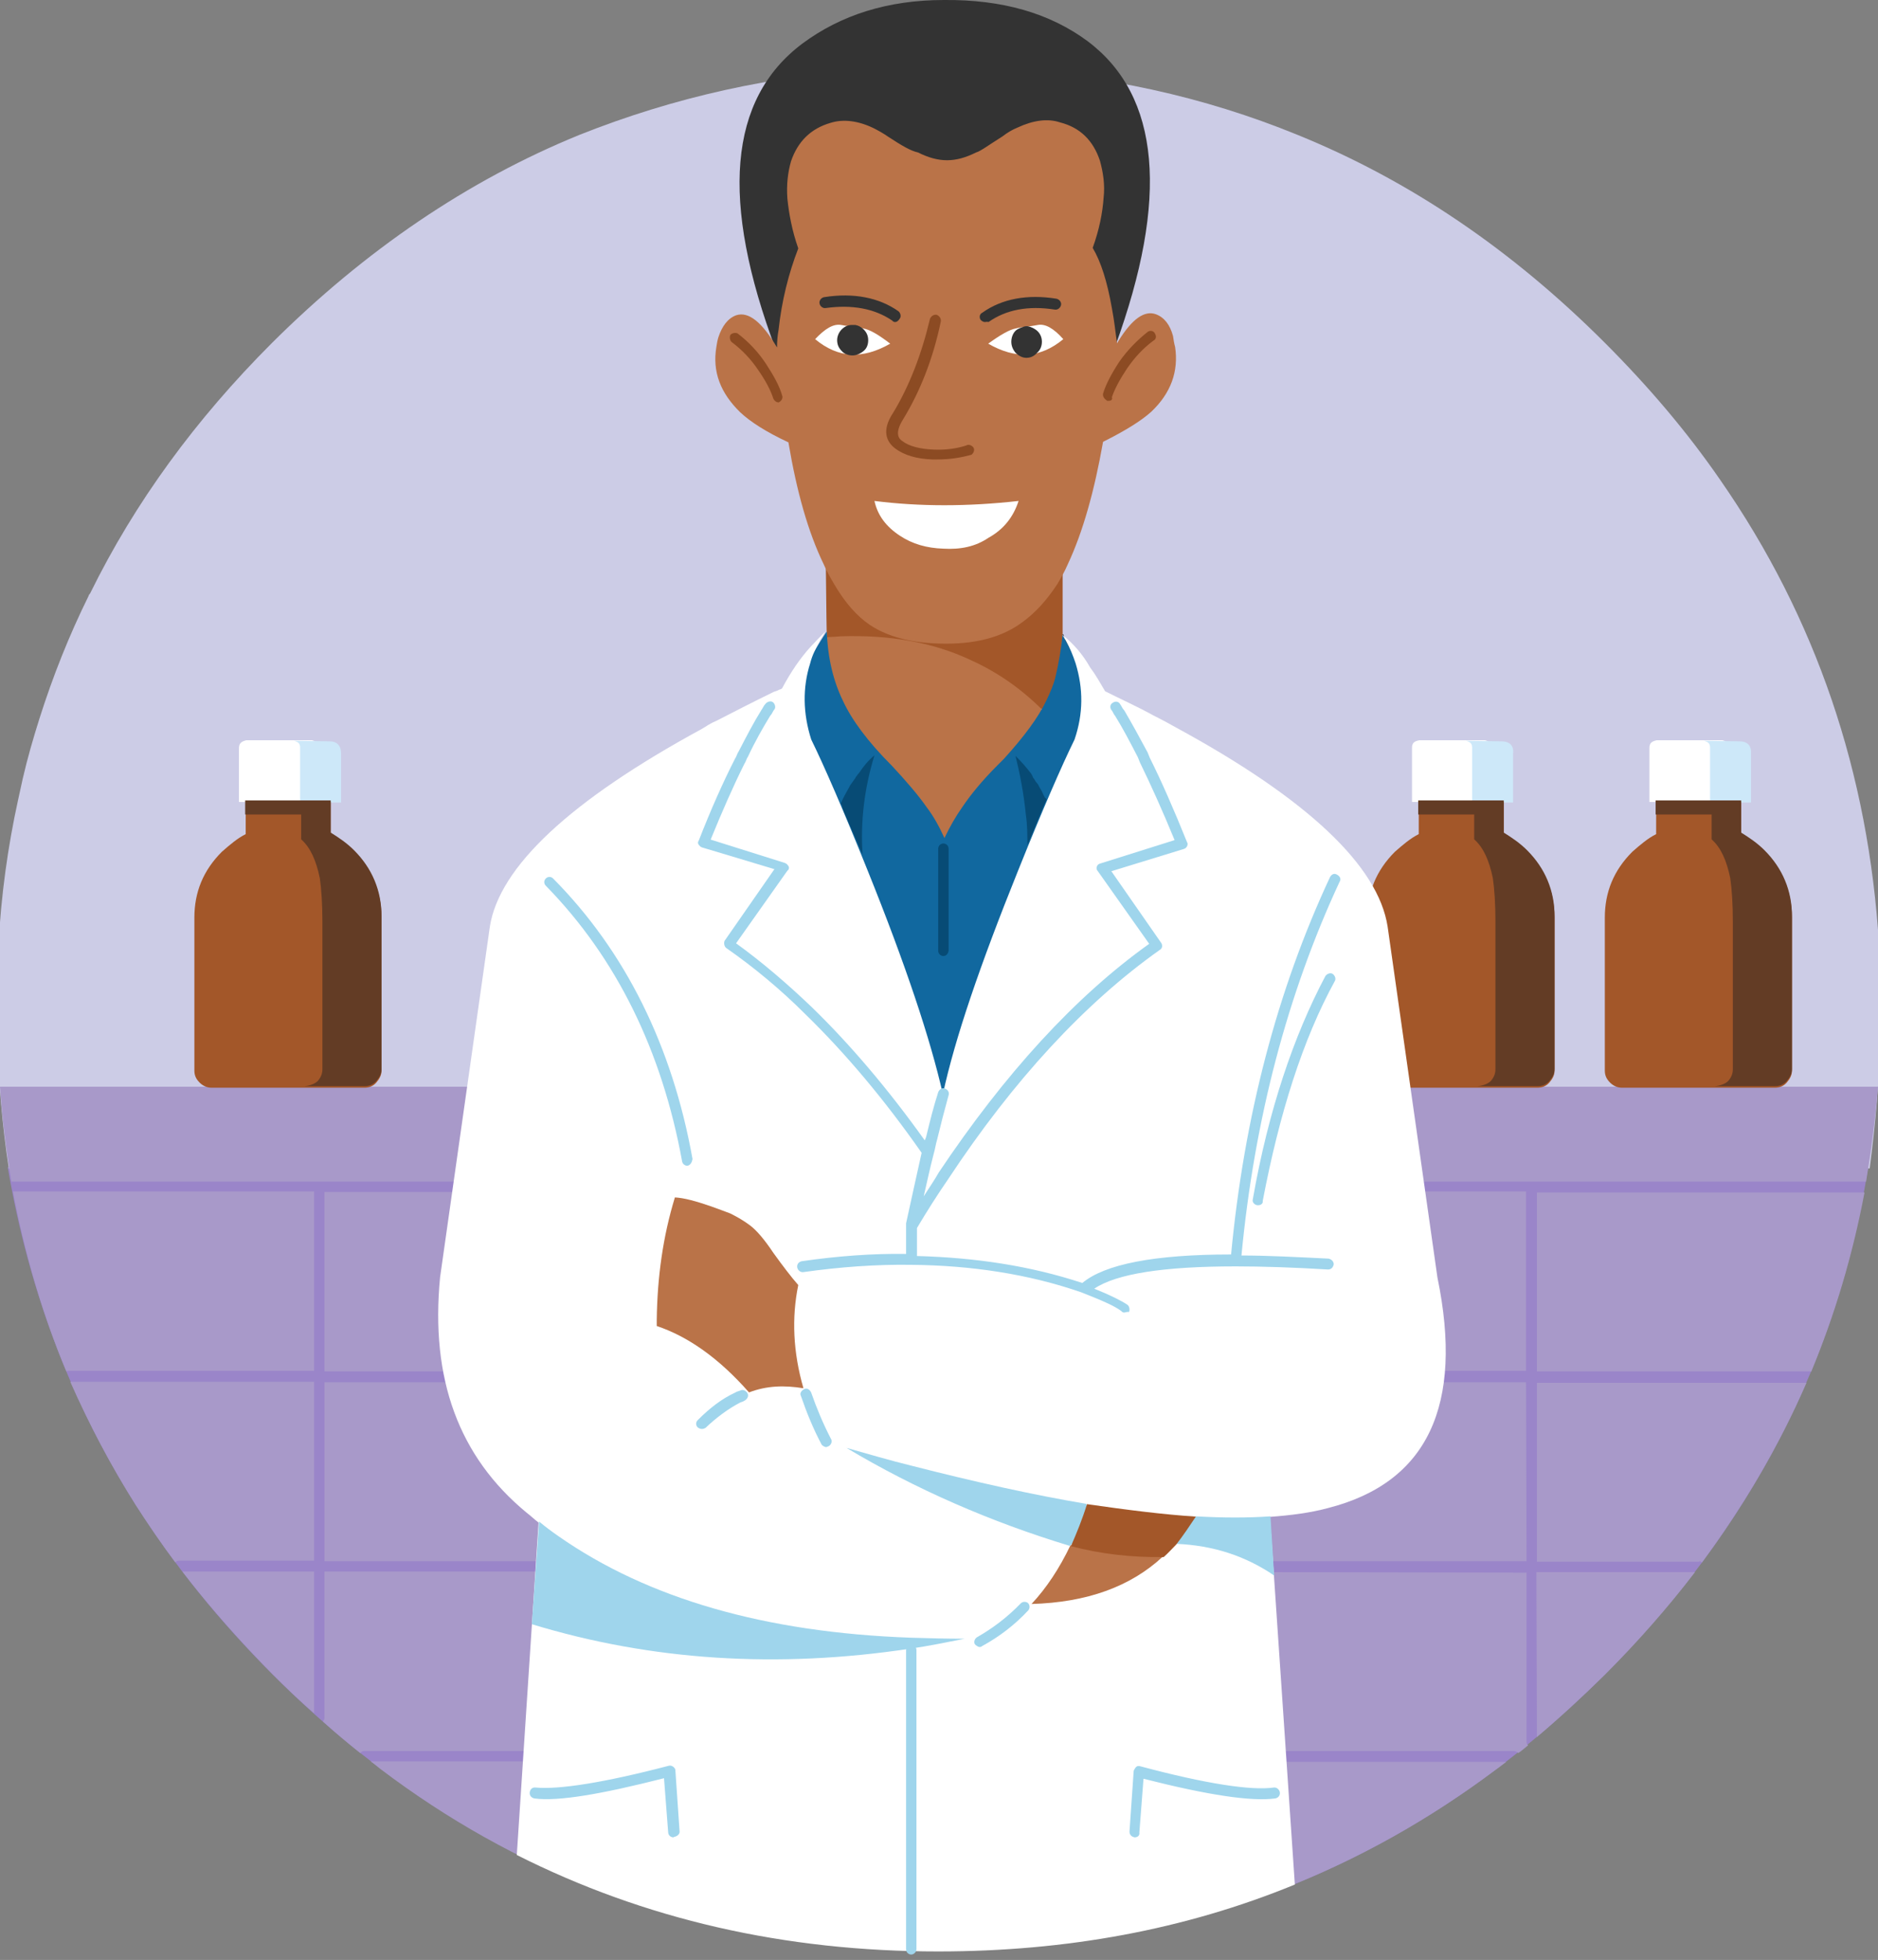
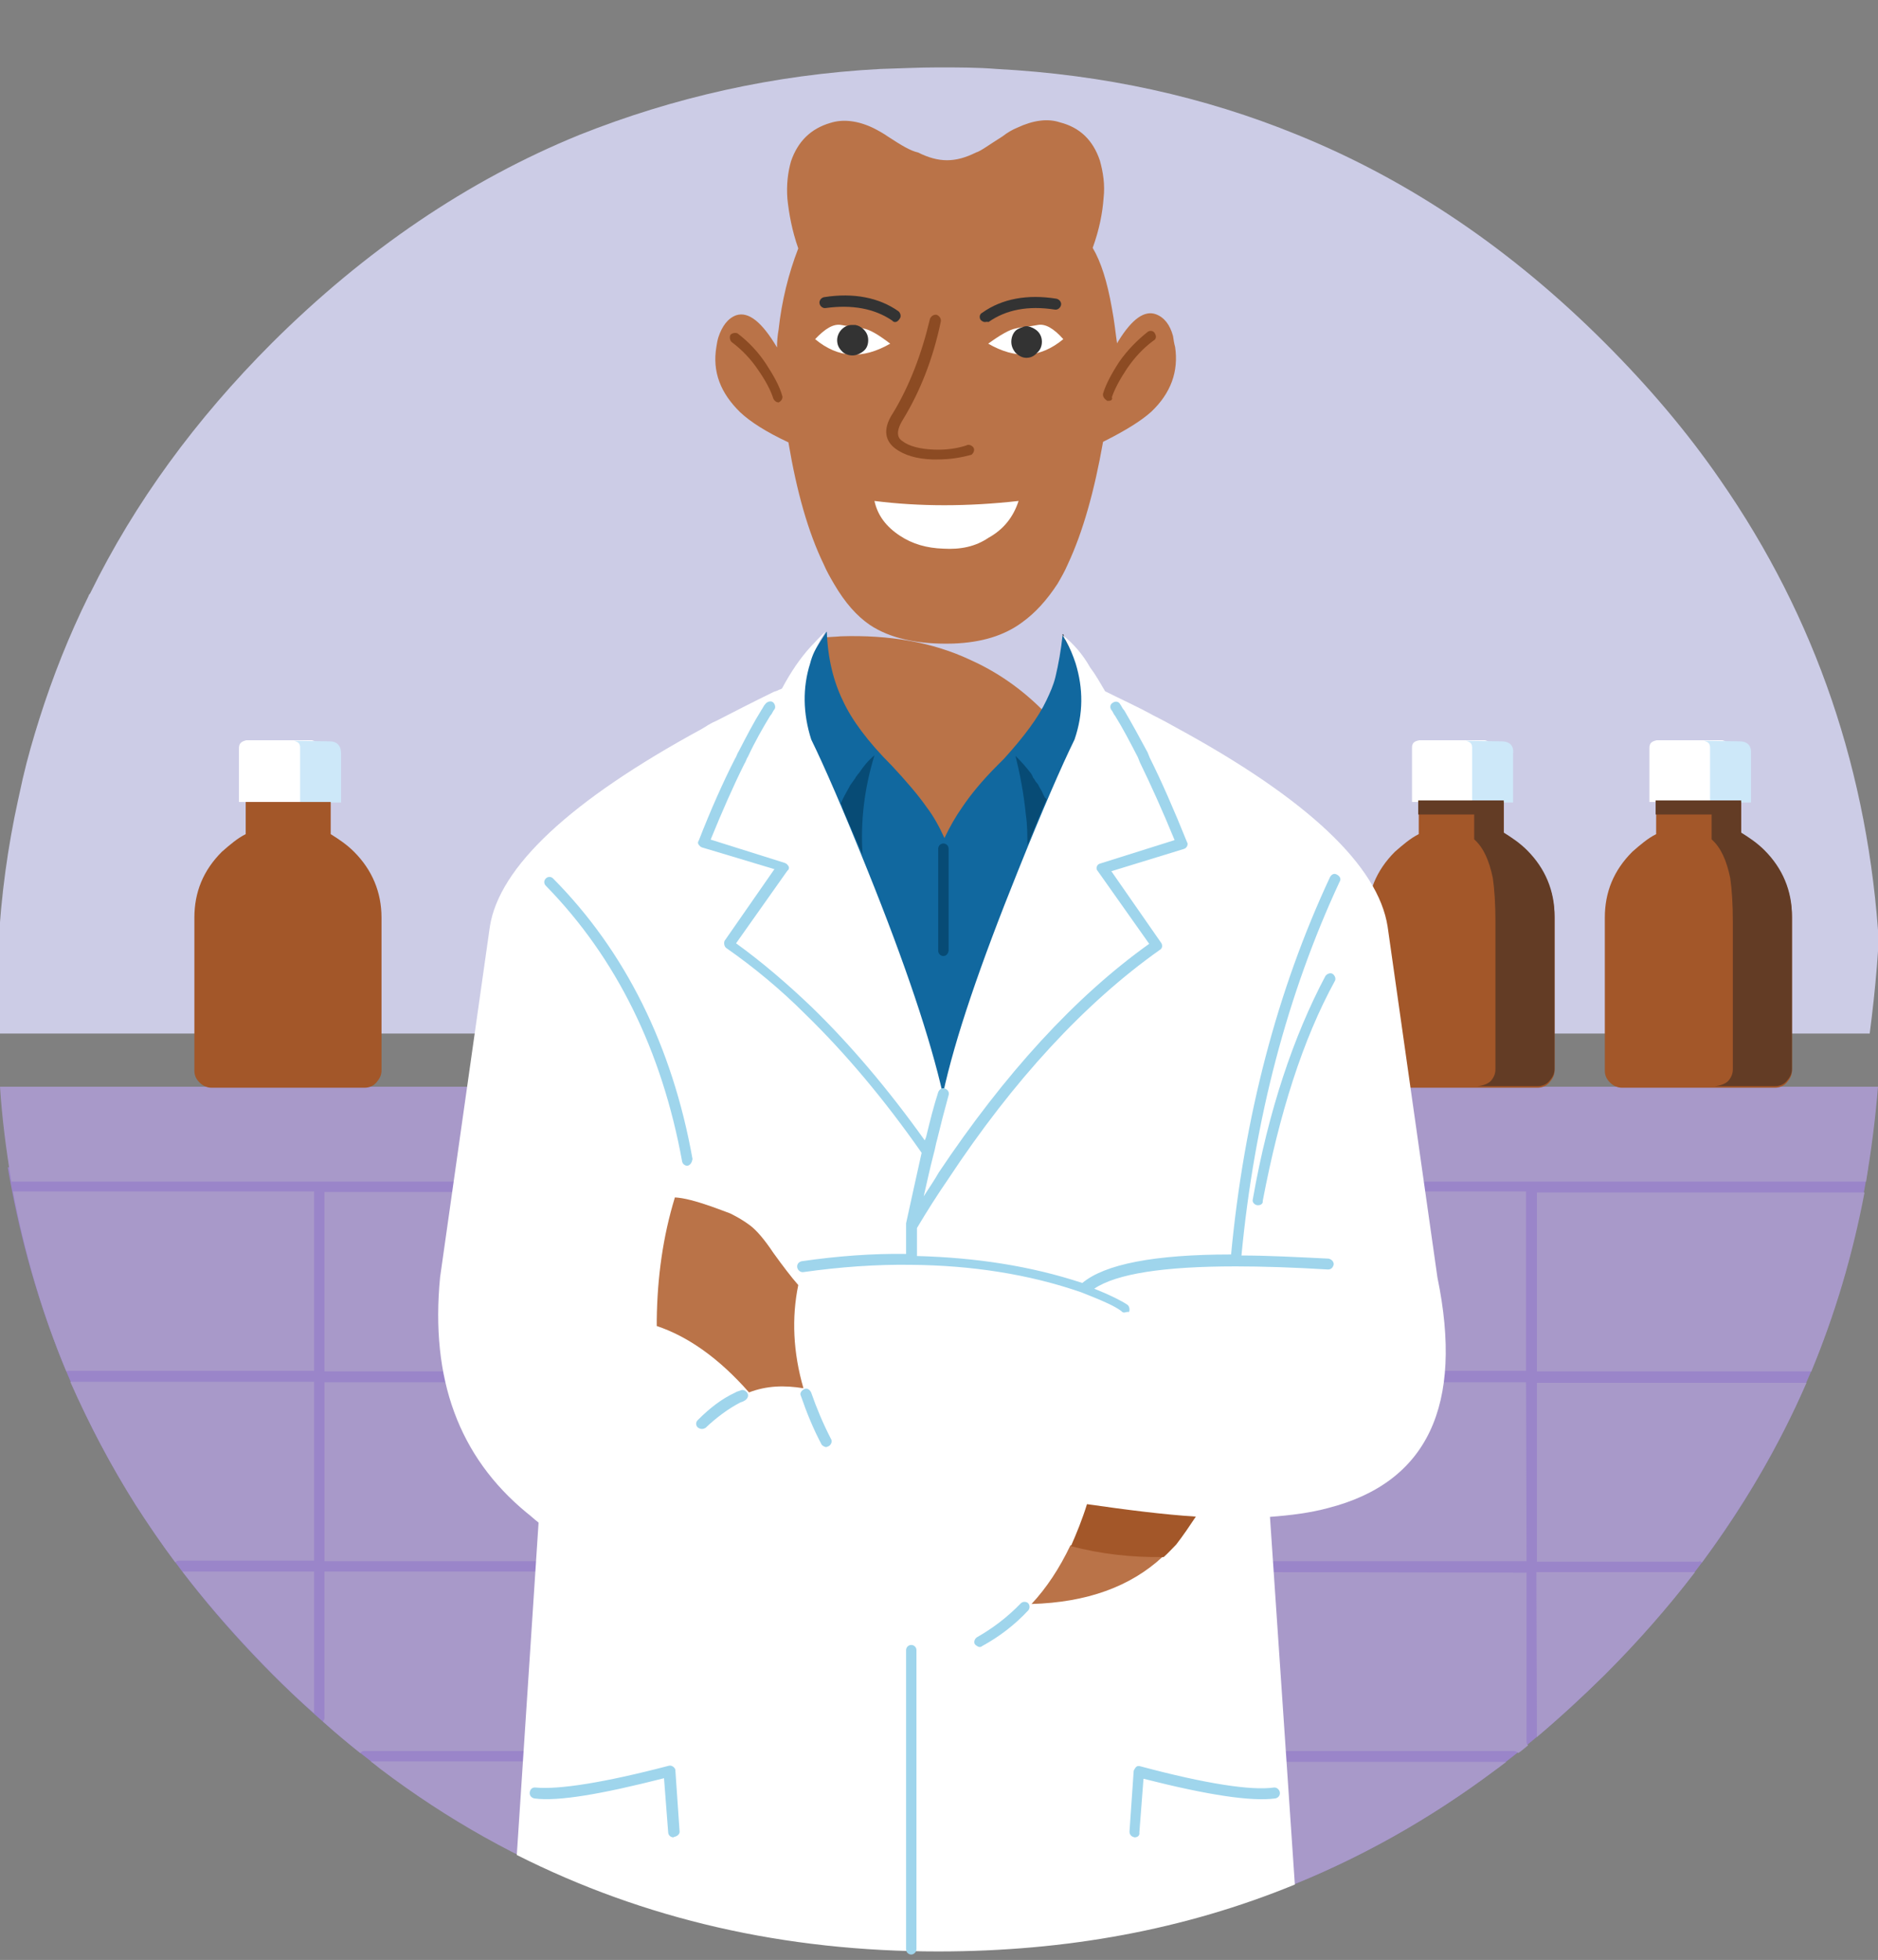
<svg xmlns="http://www.w3.org/2000/svg" id="Ebene_1" viewBox="0 0 362.3 377.94">
  <rect x="0" y="0" width="362.3" height="377.94" fill="#808080" stroke="none" />
  <defs>
    <style>.cls-1{fill:rgba(204,204,204,0);}.cls-2{fill:#fff;}.cls-3{fill:#8c4b23;}.cls-4{fill:#9fd5ec;}.cls-5{fill:#ba7348;}.cls-6{fill:#333;}.cls-7{fill:#cde8f9;}.cls-8{fill:#cccce6;}.cls-9{fill:#a899c9;}.cls-10{fill:#11689f;}.cls-11{fill:#074b75;}.cls-12{fill:#a35729;}.cls-13{fill:#9a85c9;}.cls-14{fill:#633c25;}</style>
  </defs>
  <g>
    <g id="Slide4_6_0_Layer0_0_FILL">
      <path class="cls-1" d="M465.7,435.3V-44.7H-103.4V435.3H465.7Z" />
    </g>
    <g id="Slide4_6_0_Layer0_1_FILL">
      <path class="cls-13" d="M26.2,290.2c7.3,11.5,16.1,22.4,26.4,32.7,35.4,35.4,78.3,53.3,128.5,53.3s93-17.8,128.5-53.3c28.1-28.1,45-60.7,50.8-97.8H1.5c4,23.5,12.1,45.2,24.7,65.1Z" />
-       <path class="cls-8" d="M362.7,199.5c.1-1.6,.1-3.4,.1-5.1,0-4.1-.2-8.2-.3-12.1-2-33.3-12.2-63.2-30.6-89.7-6.4-9.3-13.9-18.1-22.3-26.5-17.9-17.9-37.6-31.3-59.3-40.1-18.1-7.4-37.3-11.6-58-12.7-3.7-.3-7.4-.3-11.3-.3s-7.4,.2-11.2,.3c-20.6,1.1-39.9,5.5-58,12.7-21.6,8.8-41.4,22.3-59.3,40.1-14.8,14.8-26.5,30.8-35.1,48.3-.1,.2-.3,.3-.3,.5-3.8,7.7-6.9,15.5-9.5,23.7-1.2,3.8-2.3,7.6-3.2,11.5-.3,1.4-.6,2.8-.9,4.1-2,9.1-3.3,18.5-3.8,28.2-.2,2.5-.3,5-.3,7.5v9.4c.3,8.9,1,17.6,2.3,26H360.7c1.1-8.5,1.9-17.1,2-25.8m-155.5,16.8c-.3-.2-.4-.4-.5-.8,0-.1-.1-.3-.1-.3,.6,.4,.7,.7,.6,1.1Z" />
+       <path class="cls-8" d="M362.7,199.5c.1-1.6,.1-3.4,.1-5.1,0-4.1-.2-8.2-.3-12.1-2-33.3-12.2-63.2-30.6-89.7-6.4-9.3-13.9-18.1-22.3-26.5-17.9-17.9-37.6-31.3-59.3-40.1-18.1-7.4-37.3-11.6-58-12.7-3.7-.3-7.4-.3-11.3-.3s-7.4,.2-11.2,.3c-20.6,1.1-39.9,5.5-58,12.7-21.6,8.8-41.4,22.3-59.3,40.1-14.8,14.8-26.5,30.8-35.1,48.3-.1,.2-.3,.3-.3,.5-3.8,7.7-6.9,15.5-9.5,23.7-1.2,3.8-2.3,7.6-3.2,11.5-.3,1.4-.6,2.8-.9,4.1-2,9.1-3.3,18.5-3.8,28.2-.2,2.5-.3,5-.3,7.5v9.4H360.7c1.1-8.5,1.9-17.1,2-25.8m-155.5,16.8c-.3-.2-.4-.4-.5-.8,0-.1-.1-.3-.1-.3,.6,.4,.7,.7,.6,1.1Z" />
    </g>
    <g id="Slide4_6_0_Layer0_1_MEMBER_0_FILL">
      <path class="cls-9" d="M294.4,266.55h-114.8v34.5h114.9l-.1-34.5m2.1,68.4c4.5-3.8,8.8-7.8,13.1-12,6.3-6.3,12.2-13,17.4-19.8h-30.6l.1,31.8m31.3-33.9c.3,0,.4,.1,.5,.3,8.1-11,14.9-22.5,20.2-34.7h-52v34.5h31.3m-148.9,75h2.1c6.7,0,13.1-.3,19.5-.9,32.8-3.1,62.2-14.6,88.2-34.1,.6-.4,1.3-1,1.9-1.4h-111.1v35.5c0,.3-.2,.5-.3,.7,0,0-.1,.1-.3,.2m.7-73.1v34.6h112.5c.3,0,.5,.2,.7,.3l.1,.1c.6-.4,1.3-1,1.9-1.5-.2-.2-.3-.3-.3-.6v-32.7l-114.9-.2m116.9-73.2v34.6h52.5c.2,0,.3,0,.4,.1,4.6-11.1,8-22.5,10.3-34.6h-63.2m-2.1,34.4v-34.6h-114.8v34.6h114.8m-231.8,2.2v34.5h114.9v-34.5H62.6m-27.4,36.5c5.2,6.8,11.1,13.4,17.4,19.8,2.6,2.6,5.2,5.1,8,7.5v-27.3h-25.4m34.4,34.9c.3-.3,.4-.3,.8-.3h107.2v-34.6H62.6v28.2c0,.3-.1,.4-.3,.7,2.3,2.1,4.7,4.1,7.2,6.1t.1-.1m1.9,1.7c.6,.4,1.3,1,1.8,1.4,26,19.7,55.4,31,88.2,34.1,5.5,.5,10.8,.8,16.5,.9-.1-.1-.2-.1-.3-.2-.3-.3-.3-.4-.3-.7v-35.5H71.5M2.2,227.85H360c1-6,1.8-12.1,2.3-18.3H0c.4,6.2,1.2,12.3,2.2,18.3m60.4,2v34.6h114.9v-34.6H62.6m-49,36.7c3.6,8.1,7.8,16.1,12.6,23.7,2.4,3.7,4.9,7.4,7.6,11,.3-.2,.4-.3,.6-.3h26.2v-34.5H13.6m-.8-2c.2-.1,.3-.1,.4-.1H60.6v-34.6H2.5c2.3,12.1,5.7,23.7,10.3,34.7Z" />
    </g>
    <g id="Slide4_6_0_Layer0_1_MEMBER_1_MEMBER_0_FILL">
      <path class="cls-2" d="M272.4,144.25v10.4h15.3v-10.6c0-.7-.4-1.1-1.2-1.3h-12.7c-1,.2-1.4,.5-1.4,1.5Z" />
    </g>
    <g id="Slide4_6_0_Layer0_1_MEMBER_1_MEMBER_0_MEMBER_0_FILL">
      <path class="cls-7" d="M289.6,142.95l-6.8-.1c.8,.2,1.2,.5,1.2,1.3v10.6h7.9v-9.4c.2-1.6-.7-2.4-2.3-2.4Z" />
    </g>
    <g id="Slide4_6_0_Layer0_1_MEMBER_1_MEMBER_1_FILL">
      <path class="cls-12" d="M286.8,154.65h-13.1v6.2c-1.6,.8-3,2-4.6,3.4-3.6,3.6-5.3,7.8-5.3,12.7v29.5c0,.9,.3,1.6,1,2.3,.6,.6,1.4,1,2.3,1h29.5c.9,0,1.7-.3,2.3-1,.6-.7,1-1.4,1-2.3v-29.5c0-4.9-1.8-9.2-5.3-12.7-1.4-1.4-2.9-2.4-4.5-3.4v-6.2h-3.3Z" />
    </g>
    <g id="Slide4_6_0_Layer0_1_MEMBER_1_MEMBER_1_MEMBER_0_FILL">
      <path class="cls-14" d="M273.6,157.05h10.8v4.8c1.8,1.6,2.9,4.1,3.6,7.5,.3,2.1,.5,4.9,.5,8.5v28.3c0,.9-.3,1.6-.9,2.3-.5,.5-1.4,.9-2.6,1h11.6c.9,0,1.7-.3,2.3-1,.6-.7,1-1.4,1-2.3v-29.5c0-4.9-1.8-9.2-5.3-12.7-1.4-1.4-2.9-2.4-4.5-3.4v-6.2h-16.5v2.7h0Z" />
    </g>
    <g id="Slide4_6_0_Layer0_1_MEMBER_2_MEMBER_0_FILL">
      <path class="cls-2" d="M318.2,144.25v10.4h15.3v-10.6c0-.7-.4-1.1-1.2-1.3h-12.7c-.9,.2-1.4,.5-1.4,1.5Z" />
    </g>
    <g id="Slide4_6_0_Layer0_1_MEMBER_2_MEMBER_0_MEMBER_0_FILL">
      <path class="cls-7" d="M335.5,142.95l-6.8-.1c.8,.2,1.2,.5,1.2,1.3v10.6h7.9v-9.4c.1-1.6-.7-2.4-2.3-2.4Z" />
    </g>
    <g id="Slide4_6_0_Layer0_1_MEMBER_2_MEMBER_1_FILL">
      <path class="cls-12" d="M332.6,154.65h-13.1v6.2c-1.6,.8-3,2-4.6,3.4-3.6,3.6-5.3,7.8-5.3,12.7v29.5c0,.9,.3,1.6,1,2.3,.6,.6,1.4,1,2.3,1h29.5c.9,0,1.7-.3,2.3-1,.6-.7,1-1.4,1-2.3v-29.5c0-4.9-1.8-9.2-5.3-12.7-1.4-1.4-2.9-2.4-4.5-3.4v-6.2h-3.3Z" />
    </g>
    <g id="Slide4_6_0_Layer0_1_MEMBER_2_MEMBER_1_MEMBER_0_FILL">
      <path class="cls-14" d="M319.4,157.05h10.8v4.8c1.8,1.6,2.9,4.1,3.6,7.5,.3,2.1,.5,4.9,.5,8.5v28.3c0,.9-.3,1.6-.9,2.3-.5,.5-1.4,.9-2.6,1h11.6c.9,0,1.7-.3,2.3-1,.6-.7,1-1.4,1-2.3v-29.5c0-4.9-1.8-9.2-5.3-12.7-1.4-1.4-2.9-2.4-4.5-3.4v-6.2h-16.5v2.7h0Z" />
    </g>
    <g id="Slide4_6_0_Layer0_1_MEMBER_3_MEMBER_0_FILL">
-       <path class="cls-12" d="M205,122.4v-14.9h-45.7c.1,10.3,.2,15.4,.2,15.5,.2,0,7.2,2.3,21,6.8,13.9,4.6,20.8,7,20.9,7.1,2.1-4,3.3-8.8,3.6-14.5Z" />
-     </g>
+       </g>
    <g id="Slide4_6_0_Layer0_1_MEMBER_3_MEMBER_0_MEMBER_0_FILL">
-       <path class="cls-6" d="M209.9,8C202.5,2.5,193.3-.1,182.1,0c-10.8,0-19.9,2.9-27.3,8.4-14.3,10.7-15.9,30.4-5.1,59.1,0-.4,10.9-.7,32.7-.7,10.9,0,21.8,0,32.7,.1,10.5-28.7,8.7-48.4-5.2-58.9Z" />
-     </g>
+       </g>
    <g id="Slide4_6_0_Layer0_1_MEMBER_3_MEMBER_0_MEMBER_0_MEMBER_0_FILL">
      <path class="cls-5" d="M171.4,26.4c-1-.7-2.1-1.3-2.9-1.7-2.9-1.4-5.8-1.8-8.3-1-3.8,1.1-6.3,3.6-7.6,7.4-.6,2.1-.9,4.5-.7,7.2,.3,2.9,.9,6.2,2.1,9.6-1.9,4.9-3.2,10.2-3.8,15.7-.2,1.1-.3,2.2-.3,3.4-2.9-4.9-5.5-7-7.9-6.2-1.6,.6-2.7,2.1-3.4,4.2-.2,.6-.3,1.3-.4,1.9-.8,4.8,.8,8.9,4.6,12.6,1.9,1.8,5,3.8,9.3,5.8,1.6,9.5,3.8,17.3,6.8,23.5,.6,1.4,1.3,2.6,2,3.8,2.1,3.6,4.4,6.2,6.9,7.9,3.9,2.6,9.3,3.8,16.1,3.6,5.4-.2,9.8-1.5,13.3-4.1,2.5-1.8,4.7-4.2,6.8-7.4,.7-1.2,1.4-2.4,2-3.8,2.9-6.2,5.1-14,6.8-23.6,4.2-2.1,7.3-4,9.3-5.8,3.8-3.6,5.3-7.8,4.6-12.5-.2-.7-.3-1.4-.4-2.1-.6-2.2-1.7-3.6-3.3-4.2-2.2-.8-4.6,.9-7.2,5.1l-.3,.5c-.3-2-.5-4.2-1-6.8-.9-5.1-2.1-8.9-3.7-11.6,1.3-3.6,1.9-6.8,2.1-9.6,.3-2.6-.1-5-.7-7.2-1.3-3.9-3.8-6.4-7.7-7.4-2.4-.8-5.2-.4-8.2,1-1,.4-2,1-2.9,1.7-2.7,1.7-4.3,2.9-5.1,3.1-2,1-3.8,1.5-5.6,1.5s-3.6-.5-5.6-1.5c-1.4-.3-3.1-1.3-5.7-3Z" />
    </g>
    <g>
      <g id="Slide4_6_0_Layer0_1_MEMBER_3_MEMBER_0_MEMBER_0_MEMBER_0_MEMBER_0_FILL">
        <path class="cls-2" d="M190.7,103.7c2.9-1.6,4.8-4,5.8-7.1-9.8,1.1-19.1,1.1-27.8,0,.6,2.8,2.3,5,4.9,6.7,2.4,1.6,5.2,2.4,8.4,2.5,3.3,.2,6.2-.4,8.7-2.1Z" />
      </g>
      <path class="cls-3" d="M180.8,88.6h-.9c-3-.1-5.5-.8-7.3-2.2-1.4-1.1-2.7-3.2-.3-6.8,3.1-5.1,5.5-11.3,7.1-18.1,.2-.5,.7-.9,1.3-.8,.5,.2,.9,.7,.8,1.3-1.5,7.2-4,13.5-7.3,18.9-1.8,2.9-.6,3.8-.2,4.1,1.4,1.1,3.6,1.6,6.2,1.7,2.6,.1,4.7-.3,6.2-.8,.5-.3,1.1,0,1.4,.4,.3,.5,0,1.1-.4,1.4-1.9,.5-3.9,.9-6.6,.9Zm-30.6-11c-.4,0-.8-.3-1-.7-.5-1.6-1.5-3.5-2.9-5.5-1.4-2.1-3.1-3.9-5.1-5.4-.4-.3-.5-1-.3-1.4,.3-.4,1-.5,1.4-.3,2.1,1.6,4,3.6,5.5,5.9,1.5,2.3,2.6,4.3,3.1,6.1,.2,.5-.2,1.1-.7,1.3,.2-.1,.1,0,0,0Zm63.6-.3c-.2,0-.3,0-.3-.1-.5-.3-.8-.8-.7-1.3,.5-1.7,1.6-3.8,3.1-6.1,1.6-2.3,3.5-4.2,5.5-5.8,.4-.3,1.1-.3,1.4,.3,.3,.5,.3,1.1-.3,1.4-1.9,1.4-3.6,3.2-5.1,5.4-1.4,2.1-2.4,4-2.9,5.5,.2,.5-.2,.7-.7,.7Z" />
    </g>
    <path class="cls-6" d="M172.7,62.1c-.3,0-.4-.1-.6-.3-3.4-2.3-7.7-3.1-12.8-2.4-.5,.1-1.1-.3-1.2-.9-.1-.5,.3-1.1,.9-1.2,5.7-.9,10.6,.1,14.3,2.7,.4,.3,.6,1,.3,1.4-.3,.5-.6,.7-.9,.7Z" />
    <g id="Slide4_6_0_Layer0_1_MEMBER_3_MEMBER_0_MEMBER_0_MEMBER_0_MEMBER_0_MEMBER_0_MEMBER_0_MEMBER_0_FILL">
      <path class="cls-2" d="M166.51,63.33c-1.31-.33-2.61-.33-4.14-.65s-3.16,.65-5.12,2.72c4.47,3.7,9.15,3.92,14.49,.87-2.29-1.74-3.92-2.72-5.23-2.94Z" />
    </g>
    <g id="Slide4_6_0_Layer0_1_MEMBER_3_MEMBER_0_MEMBER_0_MEMBER_0_MEMBER_0_MEMBER_0_MEMBER_0_MEMBER_1_FILL">
      <path class="cls-6" d="M164.33,62.66c-.76,0-1.42,.33-1.96,.87s-.87,1.31-.87,2.07c0,.87,.33,1.53,.87,2.07,.54,.65,1.42,.87,2.07,.87,.76,0,1.53-.33,2.18-.87s.87-1.31,.87-2.07c0-.87-.33-1.53-.87-2.07-.44-.44-.98-.76-1.63-.87h-.65Z" />
    </g>
    <path class="cls-6" d="M190,62.1c-.3,0-.6-.2-.8-.4-.3-.4-.3-1.1,.3-1.4,3.8-2.7,8.7-3.6,14.3-2.7,.5,.1,1,.6,.9,1.2-.1,.5-.6,1-1.2,.9-5.1-.8-9.4,0-12.8,2.4-.3-.1-.5,0-.7,0Z" />
    <g id="Slide4_6_0_Layer0_1_MEMBER_3_MEMBER_0_MEMBER_0_MEMBER_0_MEMBER_0_MEMBER_1_MEMBER_0_MEMBER_0_FILL">
      <path class="cls-2" d="M195.98,63.33c1.31-.33,2.61-.33,4.14-.65,1.53-.33,3.16,.65,5.01,2.72-4.47,3.7-9.15,3.92-14.49,.87,2.4-1.74,4.14-2.72,5.34-2.94Z" />
    </g>
    <g id="Slide4_6_0_Layer0_1_MEMBER_3_MEMBER_0_MEMBER_0_MEMBER_0_MEMBER_0_MEMBER_1_MEMBER_0_MEMBER_1_FILL">
      <path class="cls-6" d="M200.2,63.9c-.5-.5-1.3-.9-2-1h-.2q-.3,0-.5,.1c-.6,.2-1.2,.4-1.6,.8-.5,.5-.8,1.3-.8,2.1s.3,1.5,.8,2.1c.6,.6,1.3,1,2.1,1s1.5-.3,2.1-1c.6-.5,.9-1.3,.9-2.1s-.3-1.5-.8-2Z" />
    </g>
    <g id="Slide4_6_0_Layer0_1_MEMBER_3_MEMBER_0_MEMBER_1_FILL">
      <path class="cls-5" d="M195.6,150.2c2.3-4.6,4.1-8.9,5.5-13.3-4.1-4.1-8.7-7.3-13.8-9.6-7.4-3.5-15.8-4.9-25.1-4.6-1,.1-1.9,.1-2.9,.2v.3c0,.1,.2,1.9,.4,5.4,.4,4.2,1.3,8.3,2.4,12.2,3.8,12.3,10.4,20.6,19.8,24.8,4.6-1.4,9.2-6.5,13.7-15.4Z" />
    </g>
    <g>
      <g id="Slide4_6_0_Layer0_1_MEMBER_3_MEMBER_1_MEMBER_0_FILL">
        <path class="cls-10" d="M205,122.4c-.1,0-.1,.1,0,0-.3,2.9-.8,5.7-1.4,8.2-.4,1.6-1,2.9-1.7,4.4-1.6,3.4-4.4,7.1-8.2,11.3-.4,.4-.8,.8-1.3,1.3-2.9,2.9-5.2,5.7-6.8,8.1-1.2,1.7-2.3,3.6-3.4,5.9-1-2.2-2.1-4.2-3.4-5.9-1.6-2.3-3.9-5-6.8-8.1-4.6-4.6-7.7-8.8-9.4-12.5-1.8-3.7-2.9-8.1-3.1-13.3l-.1,.1c-2.7,4.1-5.3,8.8-7.9,14.4-2.9,6.5-4.2,10.7-3.8,12.7,0,.1,5.7,10.3,17.1,30.6,11.3,20.4,17.1,30.8,17.2,31.4,.4-1.7,1-3.5,1.4-5.1,1.7-6.1,7.4-18.1,17.2-36.3,4.4-8.1,8.7-15.9,12.7-23.4,.4-.8,.9-1.6,1.4-2.4,.3-1.6-1.3-5.6-4.6-12-3.4-6.1-5-9.3-5.1-9.4Z" />
      </g>
      <path d="M210.1,131.8s-.1,0,0,0c-3.4-6.2-5.1-9.3-5.1-9.4v-.1h.1c0,.2,1.6,3.4,5,9.5h0Z" />
    </g>
    <g>
      <g id="Slide4_6_0_Layer0_1_MEMBER_3_MEMBER_1_MEMBER_0_MEMBER_0_FILL">
        <path class="cls-11" d="M198.9,149.15c-.9-1.2-1.9-2.3-2.9-3.3l-.1-.1c.9,3.6,1.6,7.3,2,11.3,.3,2,.3,4,.3,5.9,1.3-2.9,2.4-5.9,3.7-8.8-.1-.2-.2-.3-.3-.3-.3-.5-.5-1.1-.8-1.6-.3-.4-.4-.9-.8-1.3-.3-.3-.4-.7-.7-1-.1-.3-.2-.5-.4-.8m-36.7,5.8c.2,.3,.3,.4,.3,.8,.3,.9,.8,1.8,1.1,2.6,.9,2.1,1.9,4.3,2.8,6.4-.4-6.2,.3-12.6,2.3-19.1-1.2,1-2.1,2.1-2.9,3.3-.2,.3-.3,.3-.4,.5-.1,.2-.3,.3-.4,.6-.3,.4-.7,1-1,1.4,0,.1-.1,.1-.1,.2-.7,1.3-1.3,2.3-1.7,3.3Z" />
      </g>
      <path class="cls-11" d="M182,184.35c-.5,0-1-.4-1-1v-19.7c0-.5,.4-1,1-1,.5,0,1,.4,1,1v19.7c-.1,.6-.5,1-1,1Z" />
    </g>
    <g id="Slide4_6_0_Layer0_1_MEMBER_3_MEMBER_1_MEMBER_1_FILL">
      <path class="cls-2" d="M204.9,122.4c.3,.3,.4,.7,.7,1.1,.8,1.4,1.4,2.9,1.9,4.4,1.5,4.9,1.5,9.7-.2,14.7-2.5,5.1-6.2,13.6-10.9,25.3-7.3,18.1-12.2,32.4-14.5,43.1-2.4-10.6-7.2-25-14.5-43.1-4.7-11.7-8.4-20.2-10.9-25.3-1.6-5-1.7-10-.2-14.7,.4-1.6,1.1-2.9,1.9-4.4,.4-.7,.8-1.3,1-1.7-.8,.8-1.7,1.7-2.8,2.9-2.1,2.3-3.9,5-5.5,8-.1,.1-.2,.2-.3,.2-.2,.1-.3,.1-.3,.1-.3,.2-.7,.3-1,.4-3.9,1.9-7.6,3.8-11.1,5.6-1,.4-1.9,1-2.7,1.5-25.6,13.9-39.2,26.7-41,38.2l-9.6,67.6c-1.9,19.6,3.6,34.6,16.7,45.4,.8,.6,1.5,1.3,2.3,1.9l-4.2,64.1c24.6,12.4,51.6,18.6,81.3,18.6,24.7,0,47.6-4.2,68.8-12.9l-4.8-70.9c4.1-.3,7.9-.8,11.2-1.7,19.2-4.9,26.2-19.8,21.1-44.5l-9.6-67.6c-1.8-11.7-15.4-24.6-40.8-38.4-1.4-.8-2.9-1.6-4.5-2.4-2.9-1.6-6-3-9.2-4.6-1-1.7-1.9-3.3-2.9-4.6-1.4-2.5-3.3-4.7-5.4-6.3h0Z" />
    </g>
    <g>
      <g id="Slide4_6_0_Layer0_1_MEMBER_3_MEMBER_1_MEMBER_1_MEMBER_0_FILL">
        <path class="cls-5" d="M154,247.8c-1.4-1.6-3-3.7-4.8-6.2-1.8-2.7-3.3-4.4-4.5-5.3-1.2-.9-2.4-1.6-3.8-2.3-.8-.3-2.1-.8-3.8-1.4-2.9-1-5.1-1.6-6.9-1.7-2.3,7.5-3.4,15.4-3.5,23.6v1.2c6,2,12,6.2,17.8,12.8,3.4-1.3,6.8-1.4,10.5-.8-2-6.9-2.3-13.6-1-19.9m70.4,52.3c-4.5-2.4-10.5-3.1-17.9-2.1-2.1,4.4-4.6,8.2-7.5,11.3,10.6-.3,19.1-3.3,25.4-9.2Z" />
-         <path class="cls-4" d="M209,294.7c.6-1.4,.8-2.9,.6-4.7-10.1-1.7-21.4-4.2-33.9-7.4-4.1-1-8.1-2.2-12.4-3.4,13.4,8,27.9,14.3,43.1,18.9,1.3-1.2,2.2-2.3,2.6-3.4m36.1-2.3c-4.3,.3-9.1,.3-14.4,0-1.3,.8-2.1,1.6-2.6,2.4-.4,.8-.9,1.7-1.2,2.9,7.1,.3,13.3,2.3,18.9,6.1l-.7-11.4m-137.4,3.8c-1.3-.9-2.5-1.8-3.7-2.8l-1.4,19.8c23,7,47.3,8.6,73.1,4.7,3.5-.5,6.8-1.2,10.4-1.9-3.6,0-7-.1-10.4-.2-28-1-50.7-7.5-68-19.6Z" />
      </g>
      <path class="cls-4" d="M175.8,376.9c-.5,0-1-.4-1-1v-57.7c0-.5,.4-1,1-1,.5,0,1,.4,1,1v57.7c0,.5-.5,1-1,1Zm43.1-22.6h0c-.6-.1-1-.5-1-1.1l.8-11.6c0-.3,.3-.6,.4-.8,.3-.3,.5-.3,.9-.2,12.7,3.4,21.4,4.7,25.7,4.1,.5-.1,1.1,.3,1.2,.9s-.3,1.1-.9,1.2c-4.6,.6-12.8-.6-25.4-3.8l-.8,10.4c.1,.5-.3,.9-.9,.9Zm-89,0c-.5,0-1-.4-1-1l-.8-10.4c-12.2,3.1-20.4,4.5-25,3.9-.5-.1-1-.5-.9-1.2,.1-.6,.5-1,1.2-.9,4.4,.4,13-.9,25.6-4.2,.3-.1,.6,0,.9,.2,.3,.3,.4,.4,.4,.8l.8,11.6c.1,.5-.4,1-1,1.1l-.2,.1Zm59.1-36.7c-.3,0-.7-.3-.9-.5-.3-.4-.1-1.1,.4-1.4,3-1.7,5.9-3.9,8.4-6.5,.4-.4,1-.4,1.4-.1,.4,.4,.4,1,.1,1.4-2.6,2.8-5.6,5.1-8.9,6.9-.1,.1-.3,.2-.5,.2Zm27.9-64.5c-.3,0-.4-.1-.6-.3-1.3-1-3.9-2.1-7.7-3.6-10.1-3.5-21.2-5.2-32.8-5.3h0c-6.7-.1-13.7,.4-20.8,1.4-.5,.1-1.1-.3-1.2-.9-.1-.6,.3-1.1,.9-1.2,6.9-1,13.7-1.5,20.1-1.4v-5.9c1-4.6,2-9.1,3-13.6-7.2-10.3-14.7-19.2-22.4-26.7-4.9-4.9-10-9.1-15.3-12.8-.4-.3-.5-1-.3-1.4l9.6-13.8-14-4.2c-.3-.1-.4-.3-.6-.5-.2-.3-.2-.5,0-.8,2.3-5.9,4.7-11.3,7-15.8,.3-.4,.4-1,.7-1.4,1.5-2.9,2.9-5.6,4.4-8,.3-.4,.4-.8,.8-1.2,.3-.4,1-.6,1.4-.3s.6,1,.3,1.4c-.3,.3-.4,.8-.8,1.2-1.4,2.3-2.9,4.9-4.3,7.9-.3,.4-.4,1-.7,1.4-2.1,4.2-4.3,9.2-6.5,14.6l14.3,4.5c.3,.1,.5,.3,.7,.6s.1,.7-.2,.9l-9.9,14c5,3.6,10,7.9,14.7,12.4,7.4,7.2,14.7,15.8,21.7,25.6,.1-.3,.2-.4,.3-.8,.7-2.9,1.4-5.7,2.3-8.5,.2-.5,.7-.9,1.3-.7,.5,.2,.9,.7,.7,1.3-.8,2.9-1.5,5.6-2.2,8.5-.3,1-.4,1.9-.7,2.9h0c-.7,2.7-1.3,5.5-1.9,8.1,1-1.6,2-3,2.9-4.6,12.7-19,26.3-33.9,40.6-44.1l-9.9-14c-.3-.3-.3-.6-.2-.9,.1-.3,.3-.5,.7-.6l14.3-4.5c-2.3-5.6-4.6-10.7-6.7-15l-.4-1c-1.5-2.9-2.9-5.6-4.4-8-.3-.3-.4-.8-.7-1.1-.3-.4-.3-1.1,.3-1.4,.4-.3,1.1-.3,1.4,.3,.3,.4,.4,.8,.8,1.2,1.4,2.4,2.9,5.1,4.5,8.1l.4,1c2.3,4.6,4.7,10.1,7.2,16.3,.2,.3,.1,.5,0,.8-.2,.3-.3,.4-.6,.5l-14,4.3,9.6,13.8c.3,.4,.3,1.1-.3,1.4-14.4,10.2-28.2,25.1-40.8,44.2-2,2.9-4.1,6.2-6,9.4v5.4c11.3,.3,21.9,1.9,31.9,5.2,4.3-3.6,13.8-5.5,28.7-5.5,2.5-26.5,8.9-51,19.1-72.8,.3-.5,.8-.8,1.4-.4,.5,.3,.8,.8,.4,1.4-10,21.5-16.4,45.7-18.9,72,5,0,10.6,.3,16.8,.6,.5,.1,1,.5,1,1.1-.1,.5-.4,1-1.1,1-6.6-.4-12.6-.6-17.8-.6h0c-13.8,0-23,1.4-27.3,4.3,3,1.2,5.2,2.3,6.4,3.1,.4,.3,.5,1,.3,1.4-.3-.1-.7,.1-.9,.1Zm25.9-20.7h-.3c-.5-.1-1-.6-.8-1.2,3-17.1,7.9-31.5,14-43,.3-.4,.9-.7,1.4-.4,.4,.3,.7,.9,.4,1.4-6.2,11.3-10.7,25.6-13.9,42.4,.1,.4-.3,.8-.8,.8Zm-110.2-7.6c-.4,0-.9-.3-1-.8-3.9-21.4-12.7-39.3-26.3-53.2-.4-.4-.4-1,0-1.4s1-.4,1.4,0c13.9,14,23,32.3,26.9,54.1-.1,.6-.4,1.2-1,1.3q.1,0,0,0Z" />
    </g>
    <g id="Slide4_6_0_Layer0_1_MEMBER_3_MEMBER_1_MEMBER_1_MEMBER_0_MEMBER_0_FILL">
      <path class="cls-12" d="M230.7,292.45c-6.3-.4-13.3-1.3-21-2.4-.9,2.9-2,5.6-3.1,8.1,5.7,1.5,11.7,2.2,17.9,2.1,.9-.8,1.6-1.6,2.4-2.4,1.4-1.8,2.6-3.6,3.8-5.4Z" />
    </g>
    <path class="cls-4" d="M159.4,279.05c-.3,0-.8-.3-.9-.5-1.6-3-2.9-6.2-4-9.4-.3-.5,.2-1.1,.7-1.3,.5-.3,1.1,.2,1.3,.7,1,2.9,2.3,6,3.8,8.9,.3,.4,.1,1.1-.4,1.4-.2,.1-.5,.2-.5,.2Zm-24-3.5c-.3,0-.5-.1-.8-.3-.4-.4-.4-1,0-1.4,2.3-2.3,4.6-4.1,7.2-5.3,.3-.2,.7-.3,1-.4,.5-.3,1.1,0,1.4,.5s0,1.1-.5,1.4c-.3,.2-.6,.3-.9,.4-2.3,1.2-4.6,2.9-6.7,4.9-.2,.1-.4,.2-.7,.2Z" />
    <g id="Slide4_6_0_Layer0_1_MEMBER_4_MEMBER_0_FILL">
      <path class="cls-2" d="M46.1,144.25v10.4h15.3v-10.6c0-.7-.4-1.1-1.2-1.3h-12.7c-.8,.2-1.4,.5-1.4,1.5Z" />
    </g>
    <g id="Slide4_6_0_Layer0_1_MEMBER_4_MEMBER_0_MEMBER_0_FILL">
      <path class="cls-7" d="M63.5,142.95l-6.8-.1c.8,.2,1.2,.5,1.2,1.3v10.6h7.9v-9.4c0-1.6-.8-2.4-2.3-2.4Z" />
    </g>
    <g id="Slide4_6_0_Layer0_1_MEMBER_4_MEMBER_1_FILL">
      <path class="cls-12" d="M60.5,154.65h-13.1v6.2c-1.6,.8-3,2-4.6,3.4-3.6,3.6-5.3,7.8-5.3,12.7v29.5c0,.9,.3,1.6,1,2.3,.6,.6,1.4,1,2.3,1h29.5c.9,0,1.7-.3,2.3-1s1-1.4,1-2.3v-29.5c0-4.9-1.8-9.2-5.3-12.7-1.4-1.4-2.9-2.4-4.5-3.4v-6.2h-3.3Z" />
    </g>
    <g id="Slide4_6_0_Layer0_1_MEMBER_4_MEMBER_1_MEMBER_0_FILL">
-       <path class="cls-14" d="M47.3,157.05h10.8v4.8c1.8,1.6,2.9,4.1,3.6,7.5,.3,2.1,.5,4.9,.5,8.5v28.3c0,.9-.3,1.6-.9,2.3-.5,.5-1.4,.9-2.6,1h11.6c.9,0,1.7-.3,2.3-1s1-1.4,1-2.3v-29.5c0-4.9-1.8-9.2-5.3-12.7-1.4-1.4-2.9-2.4-4.5-3.4v-6.2h-16.5v2.7h0Z" />
-     </g>
+       </g>
  </g>
  <g id="FL_2_4_0_Layer0_0_FILL">
    <path class="cls-1" d="M663.65-841.41l-1360.22-69.18h-719L-540.9,4526.63,663.65-841.41Z" />
  </g>
</svg>